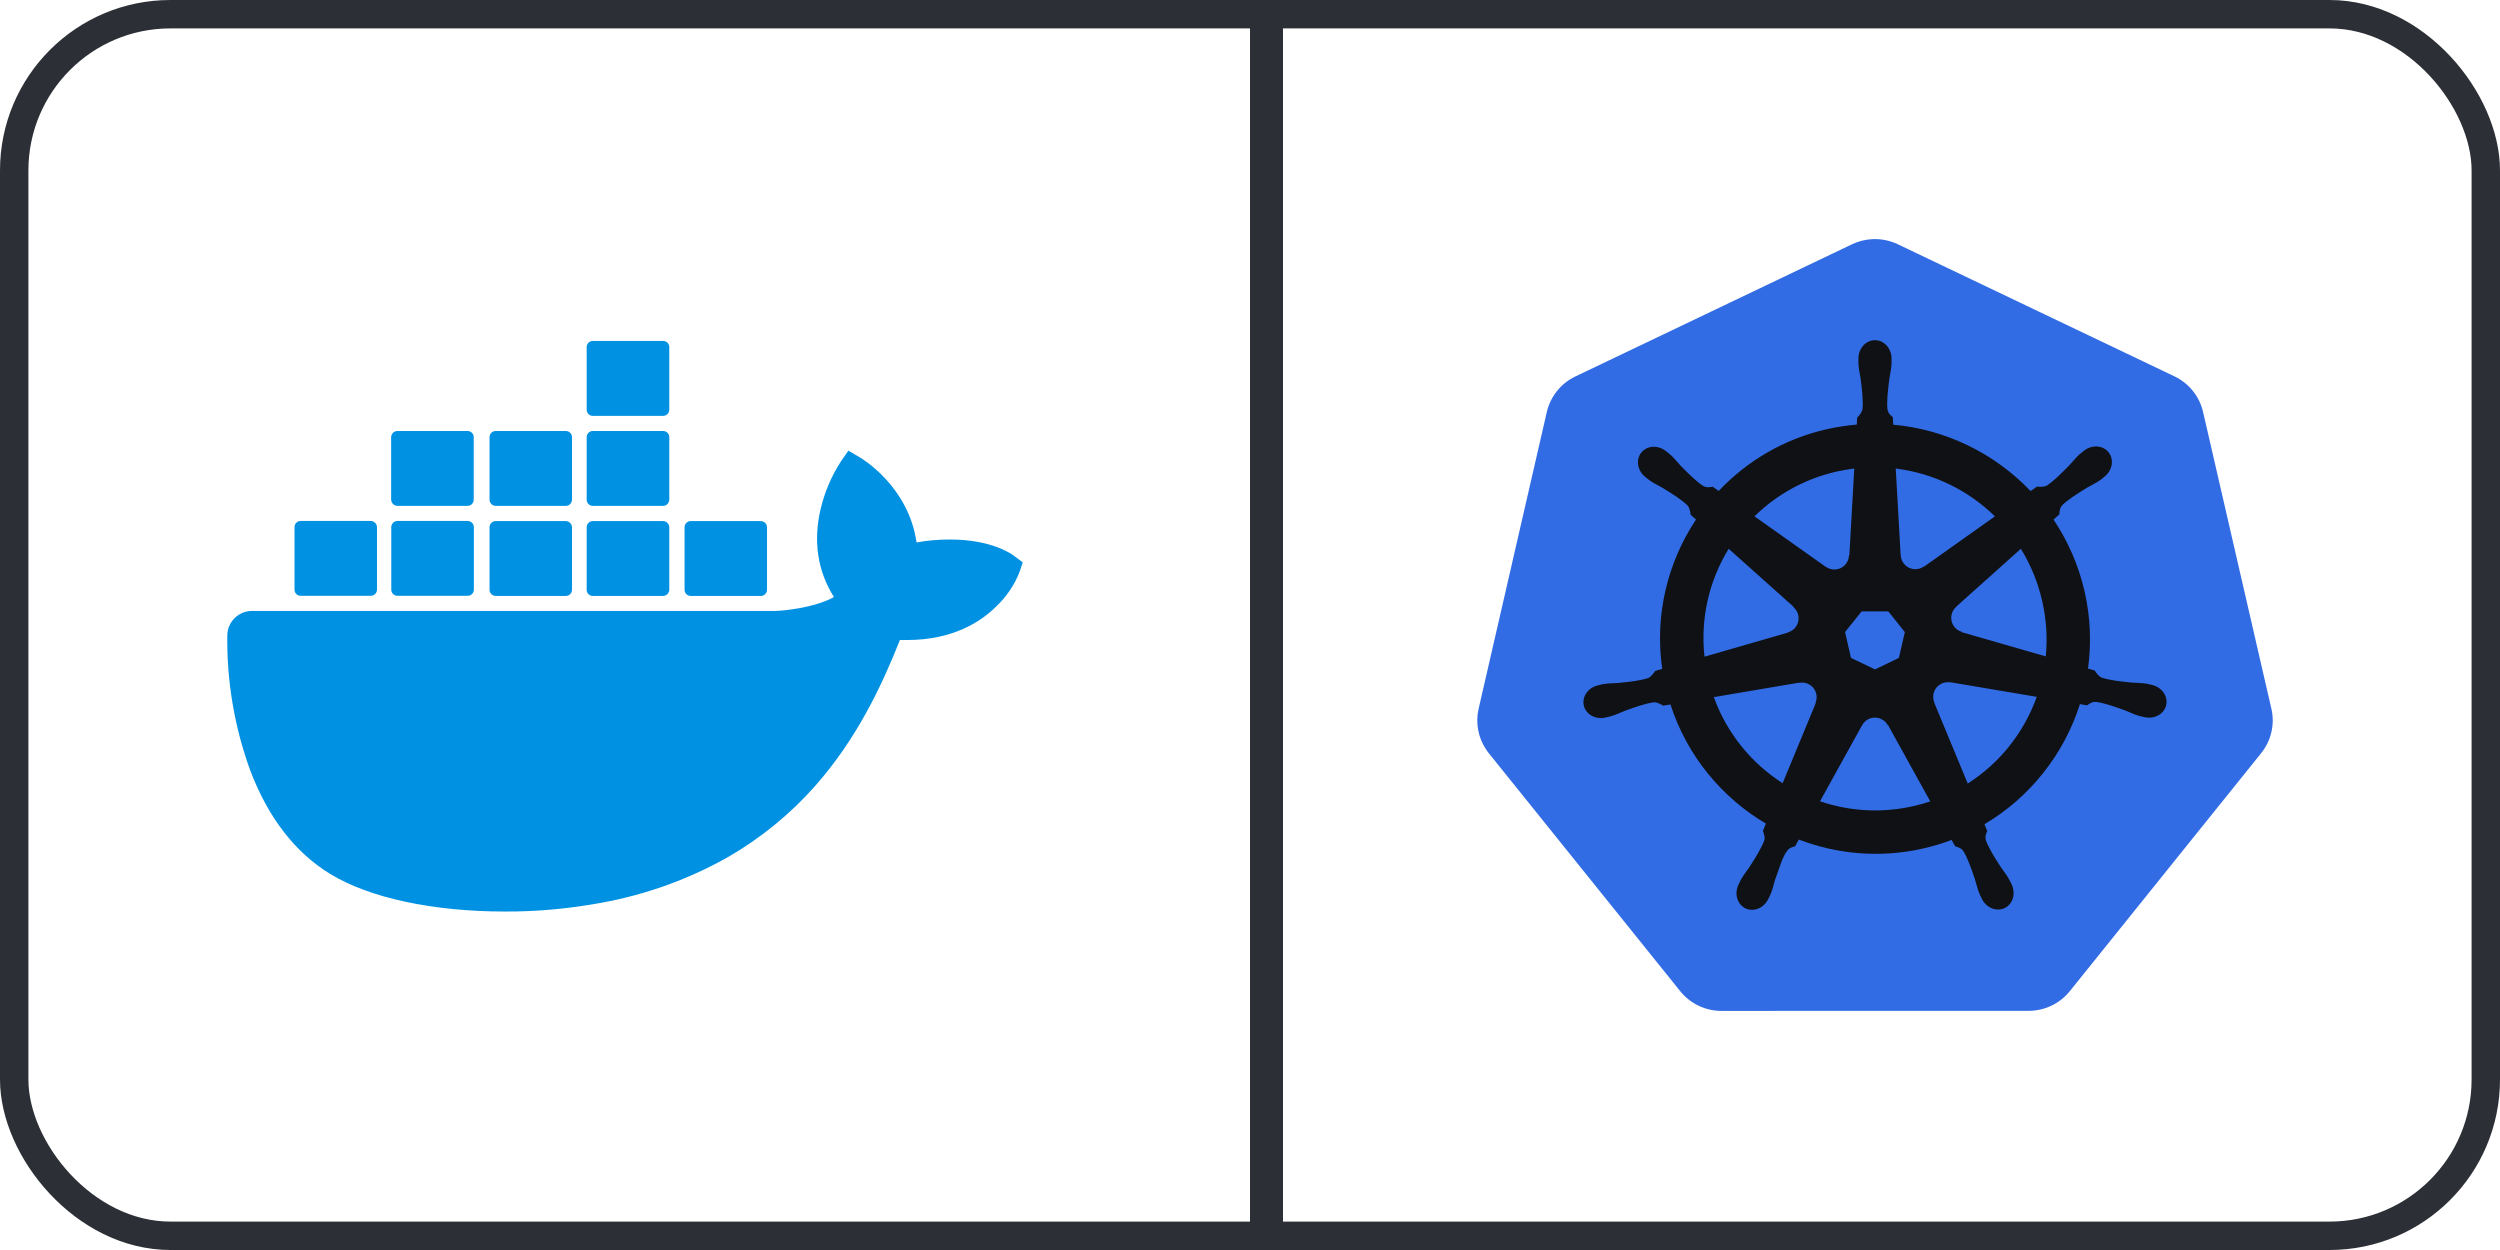
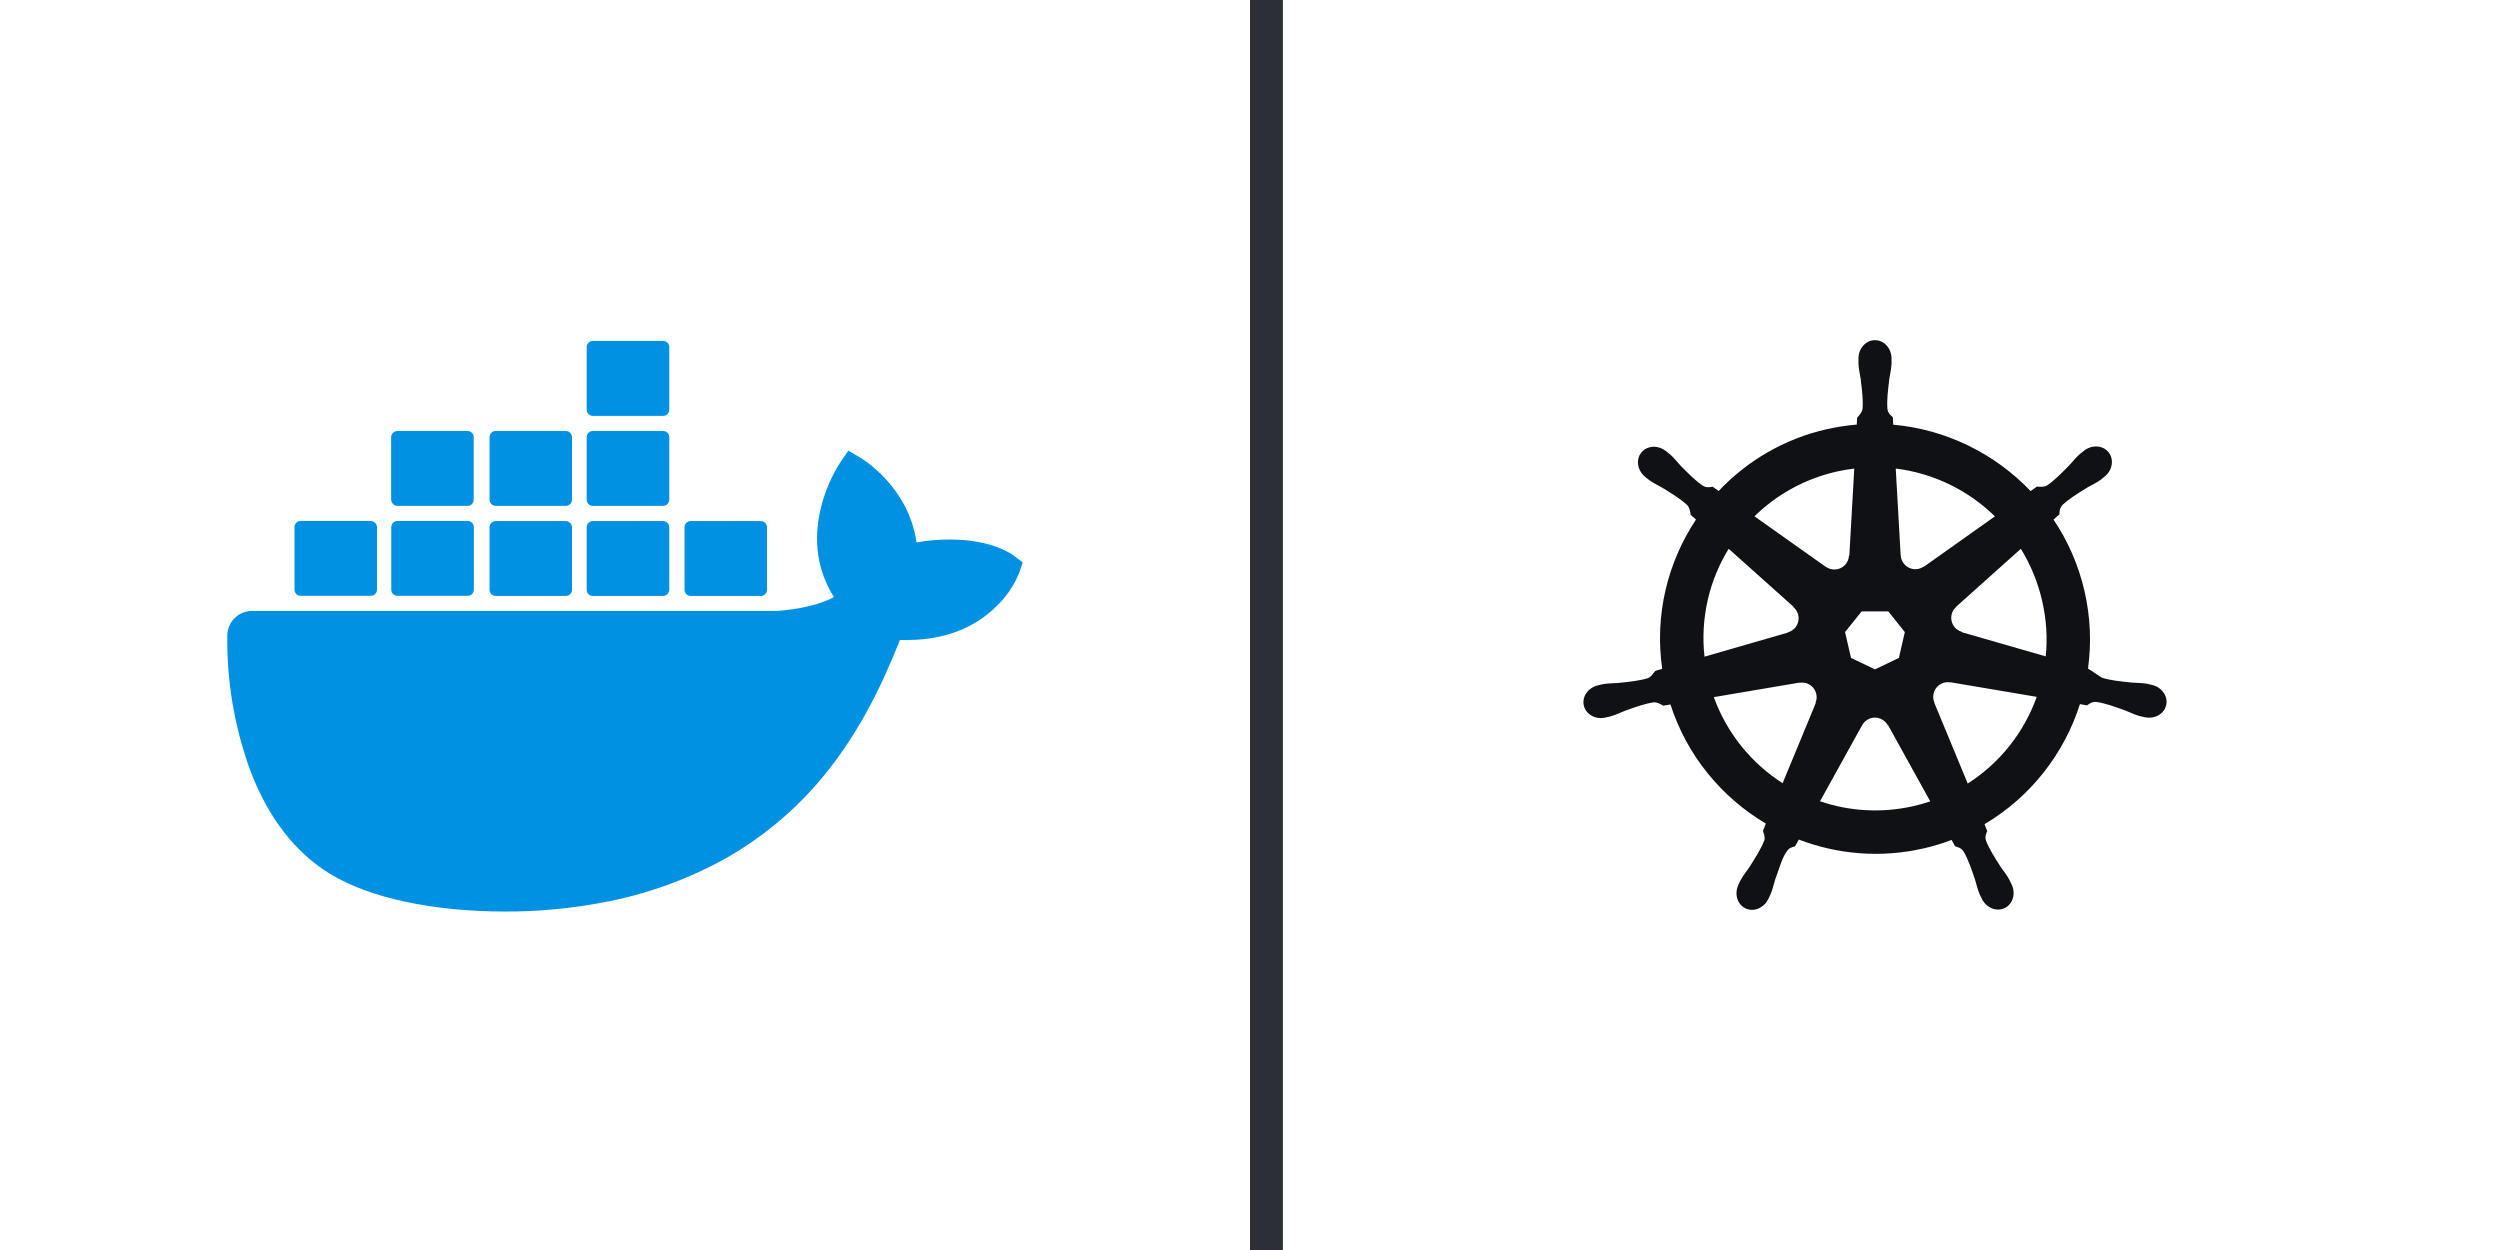
<svg xmlns="http://www.w3.org/2000/svg" width="88" height="44" viewBox="0 0 88 44" fill="none">
-   <rect x="0.5" y="0.5" width="87" height="43" rx="5.5" stroke="#2C2F35" />
  <path d="M35.722 19.586C35.644 19.523 34.936 18.991 33.444 18.991C33.048 18.991 32.653 19.02 32.263 19.094C31.975 17.108 30.336 16.142 30.263 16.098L29.863 15.864L29.599 16.244C29.267 16.757 29.028 17.318 28.887 17.913C28.619 19.045 28.779 20.108 29.355 21.016C28.662 21.401 27.545 21.499 27.321 21.504H8.874C8.391 21.504 8.001 21.894 8.001 22.377C7.981 23.992 8.255 25.597 8.806 27.114C9.44 28.783 10.387 30.007 11.616 30.759C12.992 31.603 15.231 32.086 17.773 32.086C18.92 32.091 20.066 31.983 21.193 31.773C22.759 31.486 24.267 30.939 25.652 30.154C26.794 29.49 27.823 28.651 28.697 27.661C30.155 26.007 31.029 24.163 31.677 22.528H31.936C33.536 22.528 34.522 21.889 35.063 21.352C35.424 21.011 35.707 20.596 35.888 20.133L36 19.796L35.722 19.586ZM10.582 20.972H13.055C13.172 20.972 13.27 20.874 13.27 20.757V18.557C13.27 18.44 13.172 18.342 13.055 18.337H10.582C10.465 18.337 10.367 18.435 10.367 18.552V20.757C10.367 20.879 10.465 20.972 10.582 20.972ZM13.992 20.972H16.466C16.583 20.972 16.68 20.874 16.68 20.757V18.557C16.68 18.44 16.583 18.342 16.466 18.337H13.992C13.87 18.337 13.773 18.435 13.773 18.557V20.757C13.773 20.879 13.87 20.972 13.992 20.972ZM17.446 20.977H19.92C20.037 20.977 20.134 20.879 20.134 20.762V18.562C20.134 18.445 20.037 18.347 19.92 18.342H17.446C17.329 18.342 17.232 18.44 17.232 18.557V20.762C17.232 20.879 17.329 20.972 17.446 20.977ZM20.866 20.977H23.34C23.457 20.977 23.554 20.879 23.559 20.762V18.562C23.559 18.44 23.462 18.342 23.34 18.342H20.866C20.749 18.342 20.651 18.44 20.651 18.557V20.762C20.651 20.879 20.744 20.977 20.866 20.977ZM13.987 17.806H16.461C16.578 17.806 16.675 17.708 16.675 17.586V15.386C16.675 15.269 16.578 15.171 16.461 15.171H13.987C13.865 15.171 13.773 15.269 13.768 15.386V17.586C13.773 17.708 13.87 17.806 13.987 17.806ZM17.446 17.806H19.92C20.037 17.806 20.134 17.708 20.134 17.586V15.386C20.134 15.269 20.037 15.171 19.92 15.171H17.446C17.329 15.171 17.232 15.269 17.232 15.386V17.586C17.232 17.708 17.329 17.806 17.446 17.806ZM20.866 17.806H23.34C23.462 17.806 23.554 17.708 23.559 17.586V15.386C23.559 15.264 23.462 15.171 23.34 15.171H20.866C20.749 15.171 20.651 15.269 20.651 15.386V17.586C20.651 17.708 20.744 17.806 20.866 17.806ZM20.866 14.639H23.34C23.462 14.639 23.559 14.542 23.559 14.42V12.215C23.559 12.098 23.462 12 23.34 12H20.866C20.749 12 20.651 12.098 20.651 12.215V14.42C20.651 14.542 20.744 14.639 20.866 14.639ZM24.311 20.977H26.784C26.901 20.977 26.999 20.879 26.999 20.762V18.562C26.999 18.44 26.901 18.347 26.784 18.342H24.311C24.194 18.342 24.096 18.44 24.096 18.557V20.762C24.096 20.879 24.194 20.977 24.311 20.977Z" fill="#0091E2" />
  <line x1="44.575" x2="44.575" y2="44" stroke="#2C2F35" stroke-width="1.149" />
  <line x1="44.575" x2="44.575" y2="44" stroke="#2C2F35" stroke-width="1.149" />
-   <line x1="44.575" x2="44.575" y2="44" stroke="#2C2F35" stroke-width="1.149" />
-   <line x1="44.575" x2="44.575" y2="44" stroke="#2C2F35" stroke-width="1.149" />
-   <line x1="44.575" x2="44.575" y2="44" stroke="#2C2F35" stroke-width="1.149" />
-   <path d="M65.903 8.418C65.655 8.431 65.413 8.492 65.19 8.599L55.455 13.25C55.203 13.37 54.982 13.545 54.808 13.762C54.633 13.979 54.511 14.232 54.448 14.502L52.047 24.95C51.991 25.191 51.985 25.44 52.029 25.683C52.072 25.926 52.164 26.158 52.3 26.365C52.332 26.416 52.368 26.465 52.405 26.512L59.143 34.889C59.317 35.106 59.539 35.281 59.791 35.402C60.043 35.522 60.319 35.584 60.598 35.584L71.403 35.582C71.683 35.582 71.959 35.52 72.21 35.4C72.462 35.28 72.684 35.105 72.858 34.888L79.594 26.51C79.768 26.293 79.891 26.04 79.953 25.769C80.016 25.499 80.016 25.218 79.953 24.948L77.548 14.5C77.486 14.23 77.363 13.977 77.189 13.76C77.014 13.543 76.793 13.368 76.541 13.248L66.805 8.599C66.525 8.465 66.214 8.403 65.903 8.418Z" fill="#326CE5" />
-   <path d="M65.999 11.974C65.678 11.974 65.417 12.264 65.417 12.621C65.417 12.627 65.418 12.632 65.418 12.637C65.418 12.686 65.415 12.745 65.417 12.787C65.424 12.993 65.469 13.151 65.496 13.341C65.546 13.747 65.587 14.085 65.561 14.398C65.537 14.516 65.45 14.624 65.372 14.699L65.358 14.945C65.009 14.975 64.657 15.028 64.305 15.107C62.792 15.451 61.49 16.23 60.498 17.282C60.434 17.238 60.321 17.158 60.288 17.133C60.184 17.147 60.078 17.179 59.942 17.099C59.681 16.924 59.443 16.681 59.156 16.39C59.024 16.25 58.929 16.117 58.773 15.983C58.737 15.952 58.683 15.911 58.643 15.879C58.521 15.782 58.377 15.731 58.237 15.726C58.058 15.72 57.886 15.79 57.773 15.931C57.572 16.183 57.636 16.568 57.916 16.791C57.919 16.793 57.922 16.795 57.925 16.797C57.963 16.828 58.01 16.868 58.045 16.894C58.212 17.016 58.363 17.079 58.529 17.177C58.877 17.392 59.166 17.57 59.395 17.785C59.484 17.881 59.5 18.049 59.512 18.121L59.699 18.288C58.699 19.793 58.236 21.651 58.51 23.544L58.266 23.615C58.202 23.698 58.111 23.829 58.016 23.868C57.716 23.962 57.379 23.997 56.971 24.04C56.78 24.056 56.615 24.046 56.412 24.085C56.368 24.093 56.305 24.109 56.257 24.121C56.255 24.121 56.253 24.122 56.252 24.122C56.249 24.123 56.245 24.124 56.243 24.125C55.9 24.207 55.679 24.523 55.75 24.834C55.821 25.145 56.156 25.334 56.502 25.26C56.504 25.259 56.508 25.259 56.511 25.259C56.514 25.258 56.518 25.256 56.522 25.255C56.57 25.244 56.63 25.233 56.672 25.221C56.872 25.168 57.016 25.09 57.195 25.021C57.581 24.883 57.9 24.767 58.211 24.722C58.341 24.712 58.478 24.802 58.546 24.84L58.8 24.797C59.384 26.609 60.609 28.073 62.16 28.992L62.054 29.246C62.092 29.345 62.134 29.478 62.106 29.576C61.993 29.869 61.799 30.178 61.579 30.523C61.472 30.683 61.363 30.807 61.266 30.989C61.243 31.033 61.214 31.1 61.191 31.146C61.042 31.466 61.152 31.835 61.439 31.974C61.729 32.113 62.088 31.966 62.243 31.645C62.244 31.645 62.245 31.644 62.245 31.644C62.245 31.644 62.245 31.643 62.245 31.643C62.267 31.597 62.298 31.537 62.317 31.494C62.4 31.305 62.427 31.143 62.485 30.96C62.639 30.573 62.724 30.167 62.936 29.914C62.994 29.844 63.089 29.818 63.187 29.791L63.319 29.552C64.671 30.071 66.184 30.211 67.696 29.867C68.041 29.789 68.374 29.688 68.696 29.566C68.733 29.632 68.802 29.758 68.82 29.79C68.92 29.823 69.029 29.839 69.118 29.971C69.277 30.242 69.385 30.563 69.518 30.951C69.576 31.133 69.604 31.296 69.687 31.485C69.706 31.528 69.737 31.588 69.759 31.634C69.914 31.956 70.275 32.103 70.565 31.964C70.852 31.825 70.962 31.456 70.812 31.136C70.79 31.09 70.76 31.023 70.736 30.979C70.64 30.797 70.531 30.674 70.424 30.515C70.203 30.17 70.02 29.883 69.907 29.59C69.86 29.439 69.915 29.345 69.952 29.246C69.93 29.221 69.883 29.078 69.855 29.011C71.467 28.059 72.656 26.54 73.214 24.785C73.289 24.797 73.42 24.821 73.463 24.829C73.55 24.771 73.631 24.696 73.789 24.708C74.1 24.753 74.419 24.869 74.805 25.007C74.984 25.076 75.128 25.155 75.328 25.209C75.37 25.22 75.43 25.231 75.478 25.241C75.482 25.242 75.486 25.244 75.49 25.245C75.492 25.245 75.496 25.246 75.498 25.246C75.844 25.32 76.179 25.131 76.25 24.82C76.321 24.509 76.101 24.194 75.757 24.111C75.707 24.099 75.636 24.08 75.588 24.071C75.385 24.033 75.22 24.042 75.029 24.026C74.622 23.983 74.284 23.949 73.984 23.854C73.862 23.807 73.775 23.662 73.733 23.602L73.498 23.533C73.62 22.651 73.587 21.732 73.376 20.813C73.163 19.885 72.786 19.037 72.284 18.29C72.344 18.235 72.458 18.134 72.491 18.104C72.5 17.999 72.492 17.89 72.6 17.774C72.829 17.559 73.118 17.381 73.467 17.165C73.632 17.068 73.785 17.005 73.951 16.883C73.988 16.855 74.04 16.811 74.079 16.779C74.359 16.556 74.423 16.172 74.222 15.92C74.022 15.669 73.633 15.645 73.353 15.868C73.314 15.9 73.26 15.941 73.224 15.971C73.067 16.106 72.971 16.239 72.839 16.378C72.552 16.67 72.314 16.914 72.054 17.089C71.941 17.155 71.775 17.132 71.7 17.128L71.478 17.286C70.215 15.961 68.494 15.114 66.642 14.949C66.637 14.872 66.63 14.731 66.628 14.689C66.552 14.617 66.461 14.555 66.438 14.398C66.412 14.085 66.455 13.747 66.504 13.341C66.531 13.151 66.576 12.993 66.583 12.787C66.585 12.74 66.582 12.672 66.582 12.621C66.582 12.264 66.321 11.974 65.999 11.974ZM65.27 16.493L65.097 19.549L65.084 19.556C65.073 19.829 64.848 20.047 64.572 20.047C64.458 20.047 64.354 20.011 64.269 19.949L64.264 19.951L61.758 18.175C62.528 17.418 63.513 16.858 64.649 16.6C64.856 16.553 65.063 16.518 65.27 16.493ZM66.73 16.493C68.056 16.656 69.282 17.256 70.221 18.176L67.731 19.942L67.722 19.938C67.501 20.099 67.19 20.059 67.018 19.843C66.947 19.755 66.91 19.651 66.906 19.546L66.903 19.544L66.73 16.493ZM60.849 19.317L63.137 21.363L63.135 21.376C63.341 21.555 63.372 21.867 63.2 22.083C63.129 22.171 63.035 22.231 62.933 22.258L62.931 22.268L59.998 23.115C59.848 21.75 60.17 20.423 60.849 19.317ZM71.134 19.318C71.474 19.869 71.731 20.484 71.884 21.152C72.036 21.811 72.074 22.469 72.011 23.105L69.063 22.256L69.061 22.243C68.797 22.171 68.635 21.903 68.696 21.633C68.721 21.523 68.78 21.43 68.859 21.361L68.858 21.355L71.134 19.318ZM65.53 21.521H66.468L67.05 22.25L66.841 23.158L65.999 23.563L65.155 23.157L64.946 22.248L65.53 21.521ZM68.535 24.014C68.575 24.012 68.615 24.015 68.654 24.022L68.659 24.016L71.693 24.529C71.249 25.776 70.399 26.857 69.264 27.58L68.086 24.736L68.09 24.731C67.981 24.479 68.09 24.185 68.339 24.065C68.402 24.034 68.469 24.017 68.535 24.014ZM63.44 24.026C63.671 24.029 63.879 24.19 63.933 24.426C63.958 24.536 63.946 24.645 63.904 24.742L63.913 24.753L62.748 27.569C61.658 26.87 60.791 25.823 60.326 24.539L63.334 24.029L63.339 24.035C63.373 24.029 63.407 24.026 63.44 24.026ZM65.981 25.26C66.061 25.257 66.143 25.273 66.221 25.311C66.323 25.36 66.402 25.437 66.451 25.53H66.463L67.945 28.209C67.753 28.274 67.555 28.329 67.353 28.375C66.219 28.632 65.088 28.554 64.065 28.205L65.544 25.531H65.546C65.635 25.365 65.803 25.266 65.981 25.26Z" fill="#0F1115" />
+   <path d="M65.999 11.974C65.678 11.974 65.417 12.264 65.417 12.621C65.417 12.627 65.418 12.632 65.418 12.637C65.418 12.686 65.415 12.745 65.417 12.787C65.424 12.993 65.469 13.151 65.496 13.341C65.546 13.747 65.587 14.085 65.561 14.398C65.537 14.516 65.45 14.624 65.372 14.699L65.358 14.945C65.009 14.975 64.657 15.028 64.305 15.107C62.792 15.451 61.49 16.23 60.498 17.282C60.434 17.238 60.321 17.158 60.288 17.133C60.184 17.147 60.078 17.179 59.942 17.099C59.681 16.924 59.443 16.681 59.156 16.39C59.024 16.25 58.929 16.117 58.773 15.983C58.737 15.952 58.683 15.911 58.643 15.879C58.521 15.782 58.377 15.731 58.237 15.726C58.058 15.72 57.886 15.79 57.773 15.931C57.572 16.183 57.636 16.568 57.916 16.791C57.919 16.793 57.922 16.795 57.925 16.797C57.963 16.828 58.01 16.868 58.045 16.894C58.212 17.016 58.363 17.079 58.529 17.177C58.877 17.392 59.166 17.57 59.395 17.785C59.484 17.881 59.5 18.049 59.512 18.121L59.699 18.288C58.699 19.793 58.236 21.651 58.51 23.544L58.266 23.615C58.202 23.698 58.111 23.829 58.016 23.868C57.716 23.962 57.379 23.997 56.971 24.04C56.78 24.056 56.615 24.046 56.412 24.085C56.368 24.093 56.305 24.109 56.257 24.121C56.255 24.121 56.253 24.122 56.252 24.122C56.249 24.123 56.245 24.124 56.243 24.125C55.9 24.207 55.679 24.523 55.75 24.834C55.821 25.145 56.156 25.334 56.502 25.26C56.504 25.259 56.508 25.259 56.511 25.259C56.514 25.258 56.518 25.256 56.522 25.255C56.57 25.244 56.63 25.233 56.672 25.221C56.872 25.168 57.016 25.09 57.195 25.021C57.581 24.883 57.9 24.767 58.211 24.722C58.341 24.712 58.478 24.802 58.546 24.84L58.8 24.797C59.384 26.609 60.609 28.073 62.16 28.992L62.054 29.246C62.092 29.345 62.134 29.478 62.106 29.576C61.993 29.869 61.799 30.178 61.579 30.523C61.472 30.683 61.363 30.807 61.266 30.989C61.243 31.033 61.214 31.1 61.191 31.146C61.042 31.466 61.152 31.835 61.439 31.974C61.729 32.113 62.088 31.966 62.243 31.645C62.244 31.645 62.245 31.644 62.245 31.644C62.245 31.644 62.245 31.643 62.245 31.643C62.267 31.597 62.298 31.537 62.317 31.494C62.4 31.305 62.427 31.143 62.485 30.96C62.639 30.573 62.724 30.167 62.936 29.914C62.994 29.844 63.089 29.818 63.187 29.791L63.319 29.552C64.671 30.071 66.184 30.211 67.696 29.867C68.041 29.789 68.374 29.688 68.696 29.566C68.733 29.632 68.802 29.758 68.82 29.79C68.92 29.823 69.029 29.839 69.118 29.971C69.277 30.242 69.385 30.563 69.518 30.951C69.576 31.133 69.604 31.296 69.687 31.485C69.706 31.528 69.737 31.588 69.759 31.634C69.914 31.956 70.275 32.103 70.565 31.964C70.852 31.825 70.962 31.456 70.812 31.136C70.79 31.09 70.76 31.023 70.736 30.979C70.64 30.797 70.531 30.674 70.424 30.515C70.203 30.17 70.02 29.883 69.907 29.59C69.86 29.439 69.915 29.345 69.952 29.246C69.93 29.221 69.883 29.078 69.855 29.011C71.467 28.059 72.656 26.54 73.214 24.785C73.289 24.797 73.42 24.821 73.463 24.829C73.55 24.771 73.631 24.696 73.789 24.708C74.1 24.753 74.419 24.869 74.805 25.007C74.984 25.076 75.128 25.155 75.328 25.209C75.37 25.22 75.43 25.231 75.478 25.241C75.482 25.242 75.486 25.244 75.49 25.245C75.492 25.245 75.496 25.246 75.498 25.246C75.844 25.32 76.179 25.131 76.25 24.82C76.321 24.509 76.101 24.194 75.757 24.111C75.707 24.099 75.636 24.08 75.588 24.071C75.385 24.033 75.22 24.042 75.029 24.026C74.622 23.983 74.284 23.949 73.984 23.854L73.498 23.533C73.62 22.651 73.587 21.732 73.376 20.813C73.163 19.885 72.786 19.037 72.284 18.29C72.344 18.235 72.458 18.134 72.491 18.104C72.5 17.999 72.492 17.89 72.6 17.774C72.829 17.559 73.118 17.381 73.467 17.165C73.632 17.068 73.785 17.005 73.951 16.883C73.988 16.855 74.04 16.811 74.079 16.779C74.359 16.556 74.423 16.172 74.222 15.92C74.022 15.669 73.633 15.645 73.353 15.868C73.314 15.9 73.26 15.941 73.224 15.971C73.067 16.106 72.971 16.239 72.839 16.378C72.552 16.67 72.314 16.914 72.054 17.089C71.941 17.155 71.775 17.132 71.7 17.128L71.478 17.286C70.215 15.961 68.494 15.114 66.642 14.949C66.637 14.872 66.63 14.731 66.628 14.689C66.552 14.617 66.461 14.555 66.438 14.398C66.412 14.085 66.455 13.747 66.504 13.341C66.531 13.151 66.576 12.993 66.583 12.787C66.585 12.74 66.582 12.672 66.582 12.621C66.582 12.264 66.321 11.974 65.999 11.974ZM65.27 16.493L65.097 19.549L65.084 19.556C65.073 19.829 64.848 20.047 64.572 20.047C64.458 20.047 64.354 20.011 64.269 19.949L64.264 19.951L61.758 18.175C62.528 17.418 63.513 16.858 64.649 16.6C64.856 16.553 65.063 16.518 65.27 16.493ZM66.73 16.493C68.056 16.656 69.282 17.256 70.221 18.176L67.731 19.942L67.722 19.938C67.501 20.099 67.19 20.059 67.018 19.843C66.947 19.755 66.91 19.651 66.906 19.546L66.903 19.544L66.73 16.493ZM60.849 19.317L63.137 21.363L63.135 21.376C63.341 21.555 63.372 21.867 63.2 22.083C63.129 22.171 63.035 22.231 62.933 22.258L62.931 22.268L59.998 23.115C59.848 21.75 60.17 20.423 60.849 19.317ZM71.134 19.318C71.474 19.869 71.731 20.484 71.884 21.152C72.036 21.811 72.074 22.469 72.011 23.105L69.063 22.256L69.061 22.243C68.797 22.171 68.635 21.903 68.696 21.633C68.721 21.523 68.78 21.43 68.859 21.361L68.858 21.355L71.134 19.318ZM65.53 21.521H66.468L67.05 22.25L66.841 23.158L65.999 23.563L65.155 23.157L64.946 22.248L65.53 21.521ZM68.535 24.014C68.575 24.012 68.615 24.015 68.654 24.022L68.659 24.016L71.693 24.529C71.249 25.776 70.399 26.857 69.264 27.58L68.086 24.736L68.09 24.731C67.981 24.479 68.09 24.185 68.339 24.065C68.402 24.034 68.469 24.017 68.535 24.014ZM63.44 24.026C63.671 24.029 63.879 24.19 63.933 24.426C63.958 24.536 63.946 24.645 63.904 24.742L63.913 24.753L62.748 27.569C61.658 26.87 60.791 25.823 60.326 24.539L63.334 24.029L63.339 24.035C63.373 24.029 63.407 24.026 63.44 24.026ZM65.981 25.26C66.061 25.257 66.143 25.273 66.221 25.311C66.323 25.36 66.402 25.437 66.451 25.53H66.463L67.945 28.209C67.753 28.274 67.555 28.329 67.353 28.375C66.219 28.632 65.088 28.554 64.065 28.205L65.544 25.531H65.546C65.635 25.365 65.803 25.266 65.981 25.26Z" fill="#0F1115" />
</svg>